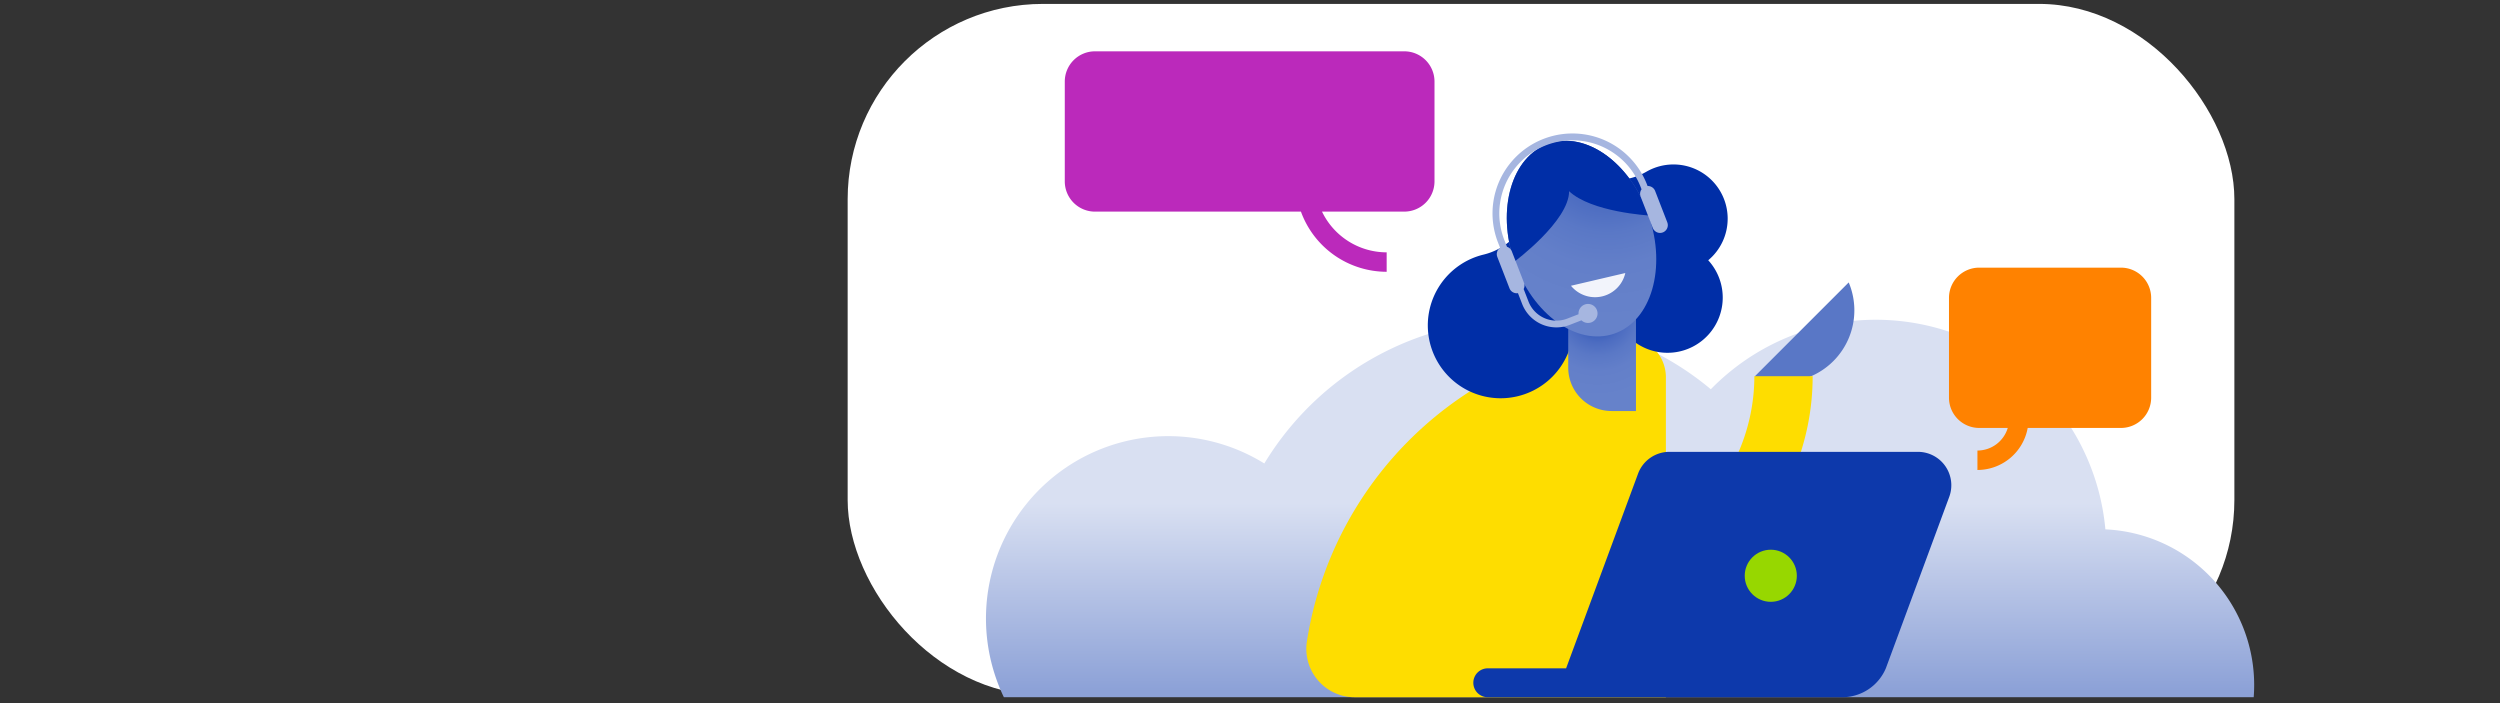
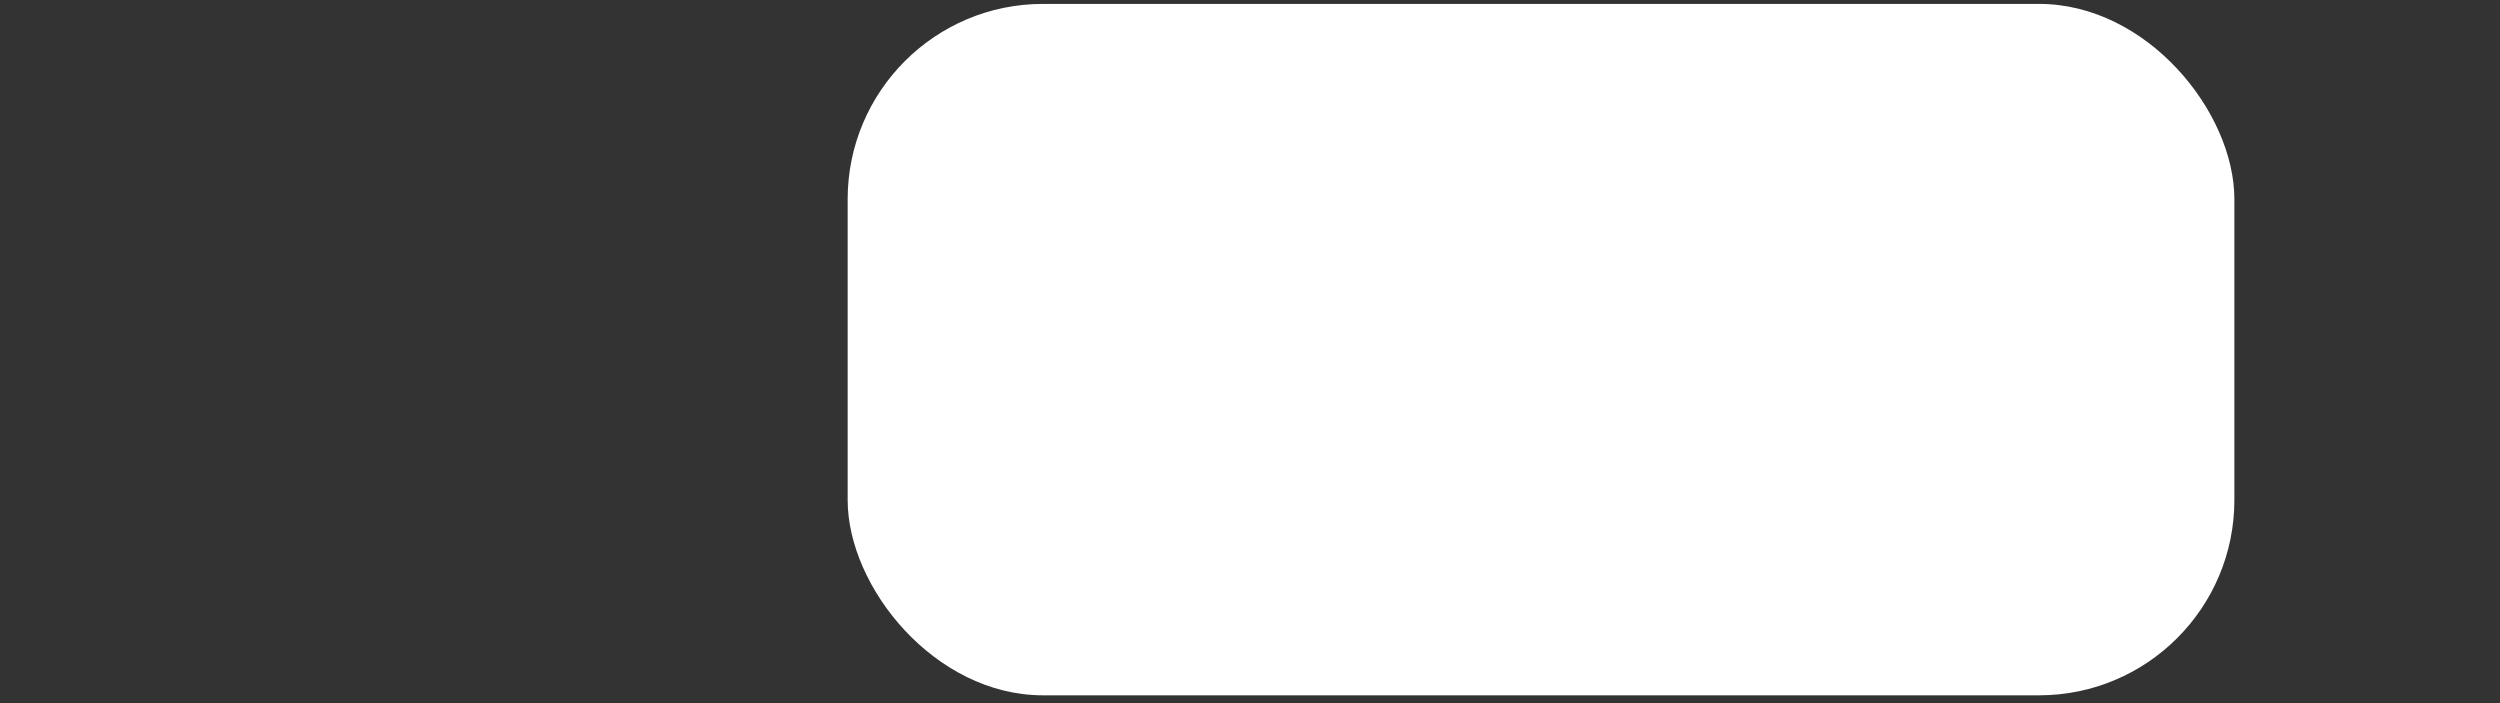
<svg xmlns="http://www.w3.org/2000/svg" xmlns:xlink="http://www.w3.org/1999/xlink" width="640" height="180" viewBox="0 0 640 180">
  <rect x="0" y="0" width="640" height="180" fill="#333333" stroke="none" />
  <defs>
    <clipPath id="a">
-       <rect width="510" height="372" transform="translate(0 0)" />
-     </clipPath>
+       </clipPath>
    <linearGradient id="b" x1="0.5" y1="0.986" x2="0.5" y2="0.486" gradientUnits="objectBoundingBox">
      <stop offset="0" stop-color="#8ca1d7" />
      <stop offset="1" stop-color="#d9e0f2" />
    </linearGradient>
    <radialGradient id="c" cx="0.431" cy="0.152" r="0.73" gradientTransform="translate(-0.296) scale(1.687 1)" gradientUnits="objectBoundingBox">
      <stop offset="0" stop-color="#0d39ab" />
      <stop offset="0.07" stop-color="#1d46b0" />
      <stop offset="0.2" stop-color="#375cb9" />
      <stop offset="0.34" stop-color="#4c6cc1" />
      <stop offset="0.5" stop-color="#5a78c6" />
      <stop offset="0.69" stop-color="#637fc9" />
      <stop offset="1" stop-color="#6682ca" />
    </radialGradient>
    <radialGradient id="d" cx="0.829" cy="0.024" r="0.88" gradientTransform="matrix(1.337, 0.325, -0.46, 0.946, -0.211, -0.194)" xlink:href="#c" />
    <clipPath id="f">
      <rect width="640" height="180" />
    </clipPath>
  </defs>
  <g id="e" clip-path="url(#f)">
    <g transform="translate(10.797 -99.618)">
      <g transform="translate(206.653 101.008)">
        <rect width="355" height="177" rx="50" transform="translate(-0.45 -0.389)" fill="#fff" />
      </g>
      <g transform="translate(169.203 34.618)" clip-path="url(#a)">
        <g transform="translate(72.407 78.138)">
          <path d="M632.045,590.043q.119-1.548.122-3.13a39.889,39.889,0,0,0-38.089-39.846A59.019,59.019,0,0,0,493.069,511.2a76.364,76.364,0,0,0-114.305,19,46.675,46.675,0,0,0-66.678,59.836H632.06Z" transform="translate(-307.506 -424.688)" fill="url(#b)" />
          <path d="M1098.5,479.061a18.38,18.38,0,0,0,24.08-24.081Z" transform="translate(-901.717 -395.818)" fill="#5977c6" />
-           <path d="M902.081,615.226V600.294A48.85,48.85,0,0,0,950.876,551.5H965.8a63.727,63.727,0,0,1-63.727,63.727Z" transform="translate(-754.166 -468.324)" fill="#fedd00" />
          <path d="M717.527,510.731a93.048,93.048,0,0,0-80.187,77.947,12.387,12.387,0,0,0,12.215,14.315h79.682V521.115a10.442,10.442,0,0,0-11.711-10.384Z" transform="translate(-555.175 -437.637)" fill="#fedd00" />
          <path d="M838.963,347.478a13.874,13.874,0,0,0-20.806-12.022h0a16.234,16.234,0,0,1-12.928,1.427,13.585,13.585,0,0,0-17.116,8.966,16.233,16.233,0,0,1-11.641,10.826h0a18.648,18.648,0,1,0,23.01,18.805v.008a16.222,16.222,0,0,1,11.94-15.064,14.139,14.139,0,1,0,22.563-2.3,13.848,13.848,0,0,0,4.976-10.643Z" transform="translate(-649.086 -304.636)" fill="#002ea7" />
          <g transform="translate(124.763 102.535)">
            <path d="M922.829,629.32H859.214a8.55,8.55,0,0,0-8.022,5.589l-18.42,49.829h-20.05a3.7,3.7,0,0,0,0,7.4h90.729a12.135,12.135,0,0,0,11.173-7.4l16.234-43.9a8.553,8.553,0,0,0-8.021-11.519Z" transform="translate(-809.02 -629.32)" fill="#0d39ab" />
            <circle cx="6.67" cy="6.67" r="6.67" transform="translate(69.48 25.053)" fill="#97d700" />
          </g>
          <path d="M906.68,469.73h17.34v29.255h-6.246a11.1,11.1,0,0,1-11.094-11.094V469.733h0Z" transform="translate(-757.62 -406.898)" fill="url(#c)" />
          <ellipse cx="18.191" cy="25.727" rx="18.191" ry="25.727" transform="translate(126.89 29.544) rotate(-18.99)" fill="url(#d)" />
          <path d="M845.379,340.177c-4.624-13.435-.671-26.978,8.826-30.248s20.951,4.971,25.572,18.408c0,0-14.719-.859-20.378-6.212,0,7.647-14.024,18.053-14.024,18.053Z" transform="translate(-710.116 -286.317)" fill="#002ea7" />
          <path d="M873.515,324.476l-3.114-8.027a1.988,1.988,0,0,0-1.931-1.266l-.209-.527a20.463,20.463,0,1,0-38.049,15.076l.5,1.261a1.988,1.988,0,0,0-.71,2.346l3.112,8.022a1.99,1.99,0,0,0,1.855,1.272,1.906,1.906,0,0,0,.314-.027l1.073,2.764a9.407,9.407,0,0,0,12.174,5.366l3.013-1.17a2.434,2.434,0,1,0-.551-2.736,2.467,2.467,0,0,0-.2,1.174l-2.891,1.122a7.673,7.673,0,0,1-9.919-4.374l-1.238-3.194a1.982,1.982,0,0,0,.084-1.625l-3.112-8.021a1.979,1.979,0,0,0-1.234-1.17l-.649-1.637a18.723,18.723,0,1,1,34.811-13.8l.283.716a1.983,1.983,0,0,0-.236,1.878l3.113,8.021a1.989,1.989,0,1,0,3.71-1.438Z" transform="translate(-699.095 -280.699)" fill="#a6b6e0" />
-           <path d="M909.5,448.569a7.945,7.945,0,0,0,13.91-3.259Z" transform="translate(-759.738 -388.553)" fill="#f2f4fb" />
          <path d="M1342.488,439.77H1306.21a7.74,7.74,0,0,0-7.74,7.74v25.558a7.74,7.74,0,0,0,7.74,7.74h7.305a8.115,8.115,0,0,1-7.763,5.784v4.976a13.1,13.1,0,0,0,12.867-10.76h23.869a7.74,7.74,0,0,0,7.74-7.74V447.51a7.739,7.739,0,0,0-7.74-7.74Z" transform="translate(-1051.937 -384.392)" fill="#ff8200" />
          <path d="M475.539,217.18H396.371a7.74,7.74,0,0,0-7.74,7.74v25.559a7.74,7.74,0,0,0,7.74,7.74h52.716a23.378,23.378,0,0,0,21.946,15.4v-4.977a18.38,18.38,0,0,1-16.554-10.427h21.063a7.74,7.74,0,0,0,7.737-7.738V224.921a7.74,7.74,0,0,0-7.741-7.741Z" transform="translate(-368.454 -217.18)" fill="#bb29bb" />
        </g>
      </g>
    </g>
  </g>
</svg>